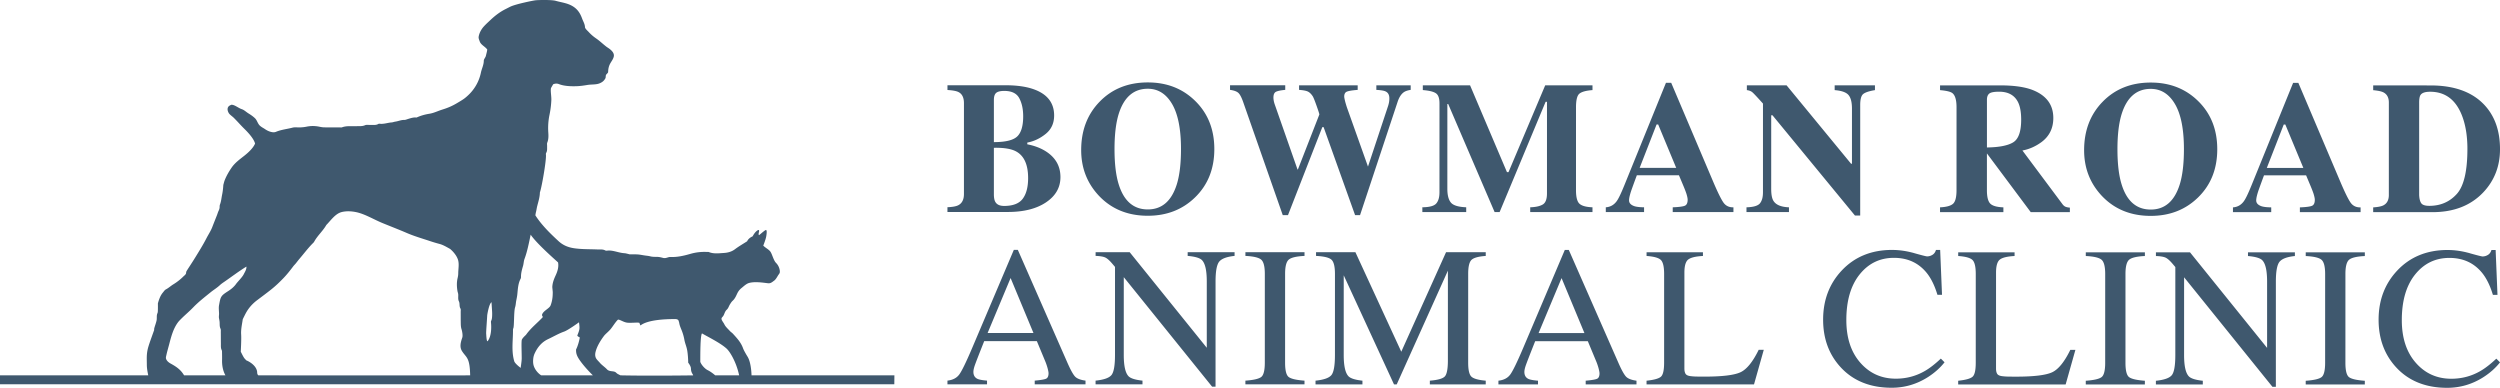
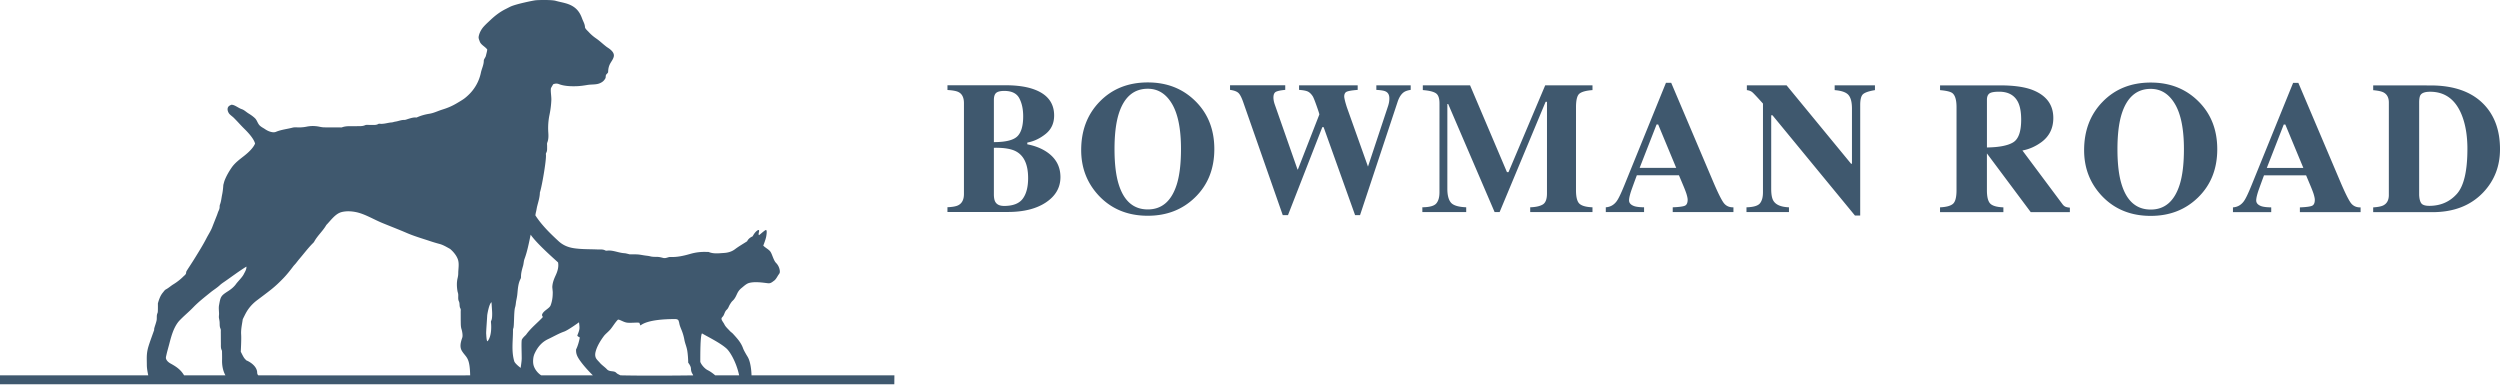
<svg xmlns="http://www.w3.org/2000/svg" id="Layer_2" viewBox="0 0 432.576 67.105">
  <defs>
    <style>.cls-1{fill:#3f586e}</style>
  </defs>
  <g id="Layer_2-2">
    <g>
      <g>
        <g>
          <path d="M163.938 35.854c.877-.032 1.505-.148 1.885-.348.644-.338.967-.982.967-1.933l.002-15.717c0-.944-.301-1.579-.903-1.904-.359-.199-1.009-.325-1.949-.378v-.824l10.029.001c1.933 0 3.538.222 4.816.666 2.408.835 3.612 2.356 3.612 4.564 0 1.342-.489 2.406-1.466 3.192-.977.787-2.036 1.286-3.177 1.497v.301c1.204.233 2.25.624 3.137 1.173 1.732 1.078 2.598 2.578 2.598 4.5 0 1.796-.83 3.25-2.488 4.364-1.659 1.114-3.866 1.671-6.623 1.671h-10.441v-.825zm8.286-.918c.264.465.771.697 1.521.697 1.531 0 2.606-.417 3.224-1.251.618-.834.927-2.023.927-3.565 0-2.303-.681-3.834-2.043-4.595-.824-.465-2.118-.682-3.882-.65v8.112c.009.57.094.988.252 1.252zm3.788-11.328c.687-.655 1.03-1.816 1.03-3.486 0-1.236-.224-2.276-.673-3.121-.449-.845-1.312-1.268-2.59-1.268-.676 0-1.146.114-1.41.341-.264.227-.396.636-.396 1.228v7.288c2.006 0 3.353-.327 4.039-.982zM206.773 17.433c2.228 2.166 3.342 4.954 3.342 8.366s-1.115 6.2-3.344 8.365c-2.176 2.113-4.896 3.168-8.16 3.168-3.465 0-6.29-1.157-8.476-3.471-2.038-2.176-3.057-4.806-3.057-7.891 0-3.401 1.068-6.195 3.202-8.381 2.155-2.218 4.933-3.327 8.334-3.326 3.274 0 5.994 1.057 8.159 3.17zm-3.156 14.481c.487-1.563.73-3.602.731-6.116 0-3.454-.515-6.057-1.546-7.811-1.031-1.753-2.43-2.63-4.196-2.631-2.454 0-4.136 1.463-5.046 4.388-.476 1.552-.714 3.57-.715 6.052 0 2.525.243 4.563.729 6.116.899 2.884 2.575 4.326 5.029 4.326 2.433 0 4.104-1.441 5.014-4.325zM222.386 14.758v.792c-.782.074-1.318.185-1.608.333-.291.148-.436.487-.436 1.015 0 .138.016.299.047.484.032.185.079.378.143.579l3.976 11.361h.067l3.709-9.506c.021-.053-.13-.537-.453-1.45-.323-.914-.549-1.477-.676-1.689-.243-.381-.51-.651-.8-.809-.291-.159-.816-.265-1.576-.318v-.792l10.141.001v.792c-.93.074-1.55.174-1.862.301-.312.127-.467.413-.467.857 0 .106.034.309.103.611.069.302.187.717.356 1.246l3.723 10.457h-.136l3.541-10.678c.063-.19.116-.394.159-.611.042-.217.063-.457.063-.722 0-.603-.227-1.005-.681-1.206-.275-.127-.798-.212-1.569-.254v-.792h5.942v.792c-.497.074-.882.201-1.157.381-.475.328-.845.894-1.109 1.698l-6.498 19.595h-.856l-5.448-15.233h-.222l-5.943 15.232h-.903l-6.858-19.597c-.296-.844-.592-1.381-.887-1.61-.296-.229-.755-.385-1.378-.469v-.792l9.554.001zM246.109 35.865c1.236-.01 2.038-.229 2.408-.657.37-.428.555-1.069.555-1.925l.002-15.416c0-.881-.211-1.461-.634-1.739-.423-.278-1.172-.459-2.25-.543v-.824l8.176.001 6.383 15.021h.269l6.35-15.019h8.181v.825c-1.099.084-1.849.286-2.25.606-.402.321-.602 1.106-.602 2.356l-.002 14.354c0 1.194.2 1.975.602 2.345.401.37 1.151.576 2.25.618v.824l-10.774-.001v-.824c.961-.032 1.685-.192 2.171-.483.486-.29.729-.927.729-1.909l.002-15.86h-.238l-7.956 19.075h-.87l-8.031-18.697h-.143l-.002 14.671c0 1.083.2 1.874.602 2.372.401.499 1.288.775 2.662.828v.824h-7.589v-.824zM277.851 35.869c.782-.053 1.41-.406 1.886-1.061.306-.412.745-1.32 1.315-2.725l7.211-17.76h.903l7.238 17.049c.813 1.912 1.42 3.145 1.822 3.7.401.554.972.821 1.711.8v.824l-10.505-.001v-.824c1.056-.042 1.751-.132 2.084-.269.333-.137.499-.486.499-1.046 0-.254-.085-.639-.253-1.157a20.877 20.877 0 00-.428-1.109l-.825-1.965h-7.285a217.152 217.152 0 00-.92 2.518c-.285.835-.428 1.442-.428 1.822 0 .465.311.803.935 1.014.37.116.924.18 1.664.19v.824h-6.623v-.824zm12.182-6.827l-3.12-7.51h-.272l-2.93 7.509h6.322zM302.194 35.872c1.204-.032 1.98-.261 2.329-.689.349-.428.523-1.059.523-1.893l.002-15.368c-.993-1.109-1.605-1.761-1.838-1.957-.232-.195-.549-.32-.951-.372v-.824h6.876l11.152 13.558h.158v-9.532c.001-1.098-.198-1.883-.597-2.353-.399-.47-1.198-.753-2.396-.848v-.824h6.971v.824c-1.014.168-1.693.394-2.036.677-.343.283-.515.918-.515 1.905l-.002 19.123h-.903l-14.273-17.351h-.222l-.002 12.722c0 .998.137 1.704.412 2.118.433.669 1.32 1.03 2.662 1.083v.824h-7.352v-.824zM335.685 35.876c1.098-.053 1.848-.258 2.25-.618.401-.359.602-1.141.602-2.345l.002-14.354c0-1.25-.237-2.065-.713-2.443-.317-.252-1.03-.426-2.139-.52v-.824l10.441.001c2.165 0 3.919.228 5.26.682 2.598.919 3.897 2.573 3.897 4.96 0 1.764-.681 3.153-2.042 4.167-1.04.76-2.141 1.246-3.303 1.457l6.894 9.238c.179.254.37.42.57.499.201.079.449.13.745.151v.776h-6.771l-7.568-10.141h-.013v6.353c0 1.141.189 1.909.569 2.305.38.396 1.141.616 2.281.658v.824l-10.964-.001v-.824zm12.669-11.255c.914-.565 1.371-1.872 1.371-3.921 0-1.257-.174-2.25-.522-2.979-.602-1.236-1.701-1.854-3.295-1.854-.866 0-1.434.108-1.703.325-.269.217-.404.573-.404 1.069v8.255c2.122-.031 3.64-.33 4.554-.895zM380.311 17.455c2.228 2.166 3.342 4.954 3.342 8.366s-1.115 6.2-3.344 8.365c-2.176 2.113-4.896 3.168-8.16 3.168-3.465 0-6.29-1.157-8.476-3.471-2.038-2.176-3.057-4.806-3.057-7.891 0-3.401 1.068-6.195 3.202-8.381 2.155-2.218 4.933-3.327 8.334-3.326 3.274 0 5.994 1.057 8.159 3.17zm-3.156 14.481c.487-1.563.73-3.602.731-6.116 0-3.454-.515-6.057-1.546-7.811-1.031-1.753-2.43-2.63-4.196-2.631-2.454 0-4.136 1.463-5.046 4.388-.476 1.552-.714 3.57-.715 6.052 0 2.525.243 4.563.729 6.116.899 2.884 2.575 4.326 5.029 4.326 2.433 0 4.104-1.441 5.014-4.325zM386.368 35.882c.782-.053 1.41-.406 1.886-1.061.306-.412.745-1.32 1.315-2.725l7.211-17.76h.903l7.238 17.049c.813 1.912 1.42 3.145 1.822 3.7.401.554.972.821 1.711.8v.824l-10.505-.001v-.824c1.056-.042 1.751-.132 2.084-.269.333-.137.499-.486.499-1.046 0-.254-.085-.639-.253-1.157a20.877 20.877 0 00-.428-1.109l-.825-1.965h-7.285a217.152 217.152 0 00-.92 2.518c-.285.835-.428 1.442-.428 1.822 0 .465.311.803.935 1.014.37.116.924.18 1.664.19v.824h-6.623v-.824zm12.182-6.827l-3.12-7.51h-.272l-2.93 7.509h6.322zM410.632 35.885c.813-.053 1.399-.169 1.759-.348.634-.327.951-.924.951-1.79l.002-16.002c0-.834-.301-1.415-.903-1.743-.348-.19-.951-.322-1.806-.396v-.824l9.918.001c4.003 0 7.056 1.068 9.157 3.202 1.911 1.944 2.867 4.553 2.867 7.827 0 2.937-.962 5.424-2.885 7.462-2.166 2.292-5.102 3.437-8.81 3.437h-10.251v-.825zm8.326-.712c.216.296.679.444 1.386.444 1.922 0 3.502-.678 4.738-2.035 1.236-1.357 1.854-3.963 1.855-7.819 0-2.292-.332-4.262-.997-5.91-1.077-2.651-2.894-3.977-5.45-3.978-.845 0-1.394.18-1.648.539-.169.232-.254.681-.254 1.347l-.002 15.971c.032.665.156 1.146.372 1.442z" class="cls-1" />
        </g>
        <g>
-           <path d="M163.938 66.499v-.641c.889-.1 1.555-.434 2-1.003.444-.568 1.206-2.124 2.286-4.666l7.202-16.96h.688l8.608 19.594c.574 1.298 1.032 2.101 1.375 2.408.343.308.92.517 1.73.629v.641l-8.789-.001v-.641c1.01-.09 1.661-.199 1.953-.327.292-.129.439-.445.439-.949 0-.168-.056-.464-.169-.89a9.793 9.793 0 00-.472-1.344l-1.383-3.325h-9.108c-.898 2.26-1.434 3.64-1.608 4.138-.175.498-.262.893-.262 1.184 0 .582.236.985.708 1.209.292.135.842.235 1.65.302v.641h-6.848zm14.885-8.875l-3.959-9.518-3.98 9.517h7.94zM189.57 65.861c1.429-.146 2.346-.469 2.751-.969.405-.5.608-1.661.608-3.482l.002-15.227-.472-.556c-.506-.596-.936-.964-1.291-1.104-.354-.141-.886-.222-1.595-.245v-.641h5.897l13.339 16.537V48.689c.002-1.889-.279-3.119-.842-3.689-.371-.369-1.192-.609-2.464-.721v-.641l8.117.001v.641c-1.316.135-2.194.455-2.633.962s-.658 1.665-.659 3.476l-.002 18.192h-.591l-15.287-18.953-.002 13.454c0 1.888.275 3.119.826 3.692.36.371 1.164.624 2.413.759v.641l-8.117-.001v-.641zM215.492 65.864c1.406-.1 2.317-.31 2.734-.629.416-.319.625-1.144.625-2.476l.002-15.373c0-1.271-.208-2.09-.624-2.455-.416-.366-1.328-.582-2.734-.65v-.641l10.226.001v.641c-1.407.067-2.318.284-2.734.649-.416.366-.625 1.184-.625 2.455l-.002 15.373c0 1.332.208 2.157.624 2.476.416.319 1.327.529 2.734.63v.641l-10.226-.001v-.641zM227.627 65.866c1.429-.146 2.346-.469 2.751-.969.405-.5.608-1.661.608-3.482l.002-14.029c0-1.248-.197-2.06-.59-2.437-.394-.377-1.288-.599-2.683-.666v-.641h6.814l7.935 17.216 7.746-17.214h6.869v.642c-1.283.09-2.109.323-2.481.699-.371.377-.557 1.178-.557 2.403l-.002 15.361c0 1.259.185 2.066.557 2.42.371.354 1.198.587 2.481.7v.641l-9.67-.001v-.641c1.395-.112 2.264-.362 2.607-.75.343-.388.515-1.312.515-2.774l.002-15.513-8.854 19.678h-.473l-8.697-18.87-.002 13.776c0 1.889.275 3.119.826 3.693.36.371 1.164.624 2.413.759v.641l-8.117-.001v-.641zM259.273 66.511v-.641c.889-.1 1.555-.434 2-1.003.444-.568 1.206-2.124 2.286-4.666l7.202-16.96h.688l8.608 19.594c.574 1.298 1.032 2.101 1.375 2.408.343.308.92.517 1.73.629v.641l-8.789-.001v-.641c1.01-.09 1.661-.199 1.953-.327.292-.129.439-.445.439-.949 0-.168-.056-.464-.169-.89a9.793 9.793 0 00-.472-1.344l-1.383-3.325h-9.108c-.898 2.26-1.434 3.64-1.608 4.138-.175.498-.262.893-.262 1.184 0 .582.236.986.708 1.209.292.135.842.235 1.65.303v.641h-6.848zm14.885-8.874l-3.959-9.518-3.98 9.517h7.94zM284.905 65.873c1.271-.134 2.095-.36 2.472-.679.377-.319.565-1.127.566-2.425l.002-15.373c0-1.226-.185-2.028-.557-2.405-.371-.377-1.198-.61-2.481-.701v-.641l9.754.001v.641c-1.272.067-2.124.276-2.557.624-.433.349-.65 1.097-.65 2.244l-.002 16.605c0 .383.065.683.194.903.129.219.414.357.853.414.259.034.532.056.819.068.287.011.825.017 1.613.017 3.075 0 5.153-.253 6.235-.759 1.081-.506 2.129-1.8 3.143-3.881h.879l-1.69 5.991-18.594-.002v-.641zM331.234 43.806c1.316.371 2.053.557 2.211.557.326 0 .635-.09.928-.27.292-.18.495-.461.608-.844h.726l.32 7.763h-.793c-.461-1.541-1.063-2.785-1.805-3.73-1.417-1.778-3.324-2.667-5.72-2.667-2.419 0-4.396.956-5.932 2.868-1.536 1.913-2.304 4.545-2.304 7.897 0 3.083.806 5.544 2.421 7.383 1.614 1.84 3.659 2.76 6.134 2.76 1.789 0 3.437-.427 4.945-1.282.866-.483 1.817-1.215 2.852-2.193l.641.641c-.765.968-1.716 1.817-2.852 2.548-1.935 1.237-4.033 1.856-6.295 1.856-3.713 0-6.66-1.188-8.842-3.562-2.014-2.194-3.02-4.933-3.02-8.219 0-3.364 1.064-6.187 3.191-8.471 2.239-2.396 5.153-3.594 8.742-3.593 1.249 0 2.531.186 3.847.557zM338.827 65.88c1.271-.134 2.095-.36 2.472-.68.377-.319.565-1.127.566-2.425l.002-15.373c0-1.226-.185-2.028-.557-2.405-.371-.377-1.198-.61-2.481-.701v-.641l9.754.001v.641c-1.272.067-2.124.276-2.557.624-.433.349-.65 1.097-.65 2.244l-.002 16.605c0 .383.065.684.194.903.129.219.414.357.853.414.259.034.532.057.819.068.287.011.825.017 1.613.017 3.075 0 5.153-.253 6.235-.759 1.081-.506 2.129-1.8 3.143-3.881h.879l-1.69 5.991-18.594-.002v-.641zM360.902 65.883c1.406-.101 2.317-.31 2.734-.629.416-.319.625-1.144.625-2.476l.002-15.373c0-1.271-.208-2.09-.624-2.456-.416-.365-1.328-.582-2.734-.65v-.641l10.226.001v.641c-1.407.067-2.318.284-2.734.649-.416.366-.625 1.184-.625 2.455l-.002 15.373c0 1.332.208 2.157.624 2.476.416.319 1.327.529 2.734.63v.641l-10.226-.001v-.641zM373.037 65.884c1.429-.146 2.346-.469 2.751-.969.405-.5.608-1.661.608-3.482l.002-15.227-.472-.557c-.506-.596-.936-.964-1.291-1.104s-.886-.222-1.595-.245v-.641h5.897l13.339 16.537V48.711c.002-1.889-.279-3.118-.842-3.689-.371-.369-1.192-.609-2.464-.721v-.641l8.117.001v.641c-1.316.135-2.194.455-2.633.962s-.658 1.665-.659 3.476l-.002 18.192h-.591l-15.287-18.953-.002 13.454c0 1.888.275 3.119.826 3.692.36.371 1.164.624 2.413.759v.641l-8.117-.001v-.641zM398.959 65.887c1.406-.101 2.317-.31 2.734-.629.416-.319.625-1.144.625-2.476l.002-15.373c0-1.271-.208-2.09-.624-2.455-.416-.366-1.328-.582-2.734-.65v-.641l10.226.001v.641c-1.407.067-2.318.284-2.734.649-.416.366-.625 1.184-.625 2.455l-.002 15.373c0 1.332.208 2.157.624 2.476.416.319 1.327.529 2.734.63v.641l-10.226-.001v-.641zM427.348 43.818c1.316.371 2.053.557 2.211.557.326 0 .635-.09.928-.27.292-.18.495-.461.608-.844h.726l.32 7.763h-.793c-.461-1.541-1.063-2.785-1.805-3.73-1.417-1.778-3.324-2.667-5.72-2.667-2.419 0-4.396.956-5.932 2.868s-2.304 4.545-2.304 7.897c0 3.083.806 5.544 2.421 7.383 1.614 1.84 3.659 2.76 6.134 2.76 1.789 0 3.437-.427 4.945-1.282.866-.484 1.817-1.215 2.852-2.194l.641.641c-.765.968-1.716 1.817-2.852 2.548-1.935 1.237-4.033 1.856-6.295 1.856-3.713 0-6.66-1.188-8.842-3.562-2.014-2.194-3.02-4.933-3.02-8.219 0-3.364 1.064-6.187 3.191-8.471 2.239-2.396 5.153-3.594 8.742-3.593 1.249 0 2.531.186 3.847.557z" class="cls-1" />
-         </g>
+           </g>
      </g>
      <path d="M44.136 24.844c-.221-.865-1.221-1.926-1.783-2.482-.885-.875-1.016-1.089-1.894-1.971-.25-.251-.701-.538-.87-.819-.317-.525-.297-1.085.2-1.329.21-.103.229-.147.482-.094.475.101 1.067.581 1.553.736.42.135.766.489 1.155.73.42.259.755.486 1.119.823.339.314.452.803.735 1.161.264.333.755.56.935.685.524.365.947.536 1.459.602.118.015.343 0 .53-.078.917-.382 1.907-.473 2.857-.721.401-.105.849-.025 1.275-.042a6.57 6.57 0 001.152-.126 5.405 5.405 0 012.212.005c.275.055.555.108.833.112.889.014 1.778.005 2.667.005.142 0 .299.037.424-.009.826-.304 1.682-.16 2.526-.198.49-.022.978.044 1.466-.168.272-.118.631-.029.95-.046.455-.024.928.082 1.354-.178a.342.342 0 01.208-.032c.718.097 1.395-.183 2.098-.228.207-.013.407-.108.614-.135.523-.068 1.01-.307 1.554-.297.235.004.475-.112.71-.182.475-.141.947-.296 1.429-.231.733-.342 1.47-.537 2.243-.661.583-.094 1.146-.336 1.706-.545.33-.123.668-.221.996-.334a10.605 10.605 0 001.913-.875c.426-.25.855-.498 1.261-.776.29-.198.557-.434.813-.675a7.354 7.354 0 002.194-3.909c.145-.688.494-1.319.499-2.051.002-.291.302-.56.367-.867.061-.285.226-.827.226-1.09-.427-.546-1.091-.784-1.305-1.406-.103-.298-.231-.535-.166-.862.073-.364.221-.777.519-1.235.353-.542.953-1.06 1.515-1.593.796-.754 1.665-1.42 2.657-1.908.255-.125.504-.261.759-.385.923-.45 3.75-1.024 4.316-1.107.449-.066 2.843-.119 3.535.08.67.193 1.522.327 2.181.572 1.264.47 1.951 1.228 2.404 2.491.176.491.48.939.502 1.501.01.247.445.625.633.826a7.17 7.17 0 001.191 1.05c.755.516 1.125.913 1.847 1.478.194.151.412.271.605.423.441.347.88.817.672 1.434-.283.844-.898 1.09-.944 2.532-.007.212-.284.324-.375.547-.069.169-.014.406-.097.555-.243.433-.518.673-1.012.875-.624.255-1.379.156-2.125.281-.653.109-1.249.194-1.883.213-.959.029-2.118-.009-3.029-.367-.298-.117-.624-.116-.991.035l-.382.66c-.012.141-.027.247-.028.353-.005.462.116 1.245.096 1.707a15.564 15.564 0 01-.311 2.522 11.288 11.288 0 00-.218 3.062c.041.593.062 1.201-.175 1.784-.075.185-.02.422-.027.635-.013.387.055.782-.163 1.144a.517.517 0 00-.042.311c.105.859-.711 5.606-1.046 6.537-.011.819-.27 1.59-.466 2.372-.094.375-.111.635-.209 1.008-.053.202-.078.41-.109.576 1.059 1.672 2.592 3.16 3.997 4.459.761.704 1.642 1.087 2.727 1.242 1.364.196 2.677.148 4.017.207.456.02.925-.066 1.358.173a.55.55 0 00.313.035c.651-.085 1.258.097 1.883.247.398.096.75.174 1.138.197.207.012.412.079.617.124.103.022.205.068.308.07.462.011.926-.016 1.386.02.453.036.9.143 1.352.197.28.034.552.067.831.138.37.094.771.076 1.16.084.391.008.727.109 1.065.19.444.106.834-.189 1.21-.172 1.184.054 2.322-.209 3.432-.53a8.756 8.756 0 012.821-.344c.142.006.299-.022.423.028.826.332 1.69.204 2.527.156.686-.039 1.376-.199 1.973-.652.644-.489 1.354-.891 2.104-1.375.165-.36.504-.659.95-.854.238-.439.511-.852.966-1.101.398-.02-.109.707.146.896.225-.152 1.124-.992 1.234-.891.096.088.138.337.013 1.085-.098.59-.486 1.52-.513 1.622.41.398.735.521 1.112.894.075.074.136.165.189.256.28.488.501 1.436.921 1.852.357.353.614.909.642 1.42.021.395-.134.429-.342.784-.169.288-.398.666-.608.82-.413.303-.641.534-1.123.476-.915-.111-2.254-.322-3.261-.043-.464.128-.924.574-1.272.855a2.598 2.598 0 00-.747.924c-.198.41-.397.928-.816 1.303-.179.161-.31.38-.443.586-.23.356-.276.684-.577.958-.343.312-.38.738-.604 1.082-.096.148-.259.262-.291.403-.069.3.334.713.49 1.05.187.405.605.765.959 1.156.137.152.382.312.52.464.734.809 1.389 1.494 1.767 2.559.105.296.572 1.111.741 1.374.684 1.062.709 3.265.709 3.265 7.929.006 24.723 0 24.723 0l-.016 1.55H0v-1.555h25.65c-.119-.568-.241-1.218-.242-1.803-.002-.604-.036-1.212.013-1.813.039-.486.14-.976.285-1.441.273-.873.599-1.73.971-2.787-.002.033-.021-.152.024-.32.118-.441.291-.869.389-1.314.09-.41-.035-.846.15-1.259.082-.184.072-.415.078-.625.011-.391.003-.782.003-1.087.21-.731.431-1.362.876-1.885.159-.187.302-.422.508-.53.475-.248.852-.613 1.311-.89a9.391 9.391 0 001.739-1.371c.127-.124.289-.226.404-.431.062-.11.018-.318.143-.516.476-.752.963-1.475 1.438-2.249.682-1.112 1.38-2.22 1.975-3.38.337-.656.757-1.27 1.022-1.965.263-.691.543-1.376.812-2.064.09-.229.152-.471.258-.692.109-.228.197-.451.195-.709-.001-.14.009-.289.058-.417.218-.563.253-1.14.379-1.746.122-.585.164-1.112.204-1.655.083-.287.14-.566.244-.826.301-.753.703-1.446 1.161-2.121.589-.867 1.412-1.456 2.208-2.084.67-.529 1.521-1.289 1.881-2.12zm.565 40.101c.323.008 36.505.027 36.651 0-.062-3.186-.681-3.031-1.409-4.193-.433-.69-.261-1.458.045-2.338.12-.345-.015-1.092-.129-1.447-.126-.39-.126-.765-.133-1.151-.01-.604-.004-1.209-.011-1.813-.002-.213.049-.468-.048-.629-.236-.393-.071-.848-.264-1.238-.198-.4-.073-.84-.122-1.259-.02-.173-.095-.338-.124-.511-.121-.738-.152-1.485.016-2.213.065-.28.115-.551.116-.833.002-.746.167-1.512 0-2.22-.177-.754-.824-1.544-1.411-2.029-.591-.322-1.198-.702-1.856-.87a28.209 28.209 0 01-1.813-.55c-1.271-.418-2.555-.794-3.788-1.325-1.39-.598-2.804-1.142-4.205-1.716-1.597-.654-3.103-1.61-4.657-1.917-.914-.181-1.733-.175-2.438 0-1.112.277-1.903 1.477-2.652 2.229-.594 1.048-1.537 1.843-2.113 2.906-.066.121-.181.218-.281.319-.798.806-1.513 1.767-2.249 2.624-.229.267-.437.552-.66.824-.135.164-.294.31-.421.48-.55.734-1.12 1.455-1.759 2.112-.64.66-1.301 1.295-2.027 1.873-.801.637-1.621 1.247-2.439 1.86-.837.627-1.512 1.378-2.002 2.297-.184.344-.351.696-.512 1.016-.13.903-.338 1.759-.28 2.656.058.879-.07 2.879-.06 2.978.168.32.331.677.537 1.005.13.208.326.374.435.495.294.095 1.65.772 1.844 1.895.037.213-.026.466.217.686zm74.377-2.195c0-.608-.065-1.537-.17-2.122-.13-.722-.36-1.137-.494-1.861a8.301 8.301 0 00-.466-1.616c-.185-.456-.384-.901-.429-1.349-.103-.082.042-.594-.702-.594-4.913 0-5.813 1.019-6.003 1.101-.085-.119-.095-.31-.207-.466-.509-.067-1.477.065-2.106-.015-.604-.077-1.234-.543-1.564-.527-.441.402-.904 1.196-1.285 1.651-.386.461-.886.825-1.164 1.196-.654.875-1.201 1.825-1.423 2.682-.09.35-.118.664 0 1.008.119.346.473.629.743.951.317.377.901.764 1.229 1.132.373.372.896.264 1.315.406.228.077.33.26.482.347.182.105.379.2.528.271 5.16.116 12.584.005 12.584.005-.114-.328-.372-.45-.396-1.223-.008-.25-.21-.642-.472-.976zm-80.071 2.195c-.477-.864-.606-1.826-.582-2.678.011-.391.002-.782-.007-1.173-.004-.176.014-.375-.06-.521-.172-.34-.133-.692-.137-1.044-.008-.711-.006-1.316-.014-2.027-.003-.212.032-.452-.053-.63-.18-.377-.126-.763-.155-1.149-.018-.243-.077-.484-.115-.726-.033-.208.024-.522.018-.731-.013-.497-.083-1.002-.004-1.443.277-1.551.314-1.635 1.602-2.468.518-.335.991-.72 1.333-1.202.333-.469 1.086-1.167 1.359-1.738.131-.274.496-.802.443-1.284-1.164.702-2.687 1.846-3.756 2.581-.29.2-.588.396-.843.636-.491.463-1.072.803-1.591 1.224-1.014.823-2.101 1.665-3.013 2.614-.69.718-1.408 1.302-2.11 2.008-.175.176-.355.351-.504.548-.831 1.093-1.197 2.498-1.533 3.791-.14.538-.367 1.303-.483 1.852-.049.232-.146.492-.059.725.15.402.523.655.826.82 1.04.569 1.743 1.094 2.285 2.017h7.153zm57.553-19.54c-.861-.785-3.763-3.345-4.739-4.801-.273 1.319-.603 2.979-1.053 4.166-.161.424-.147.826-.264 1.231-.175.606-.374 1.287-.354 1.934a.647.647 0 01-.074.304c-.434.838-.469 1.756-.561 2.667-.041.402-.119.759-.193 1.136s-.071.736-.196 1.137c-.231.739-.137 3.291-.306 3.627-.06.118-.056.276-.056.416-.003 1.773-.297 3.573.223 5.296.121.4 1.068 1.123 1.131 1.146-.062-.023.152-1.017.154-1.649.004-1.028-.077-2.44 0-3.134.038-.336.701-.889.744-.951.867-1.222 2.033-2.096 2.91-3.064-.064-.218-.183-.271-.124-.449.223-.668 1.261-1.029 1.471-1.58.376-.985.363-1.851.372-2.246.003-.144-.082-.841-.078-.94.032-.72.285-1.368.585-2.014.285-.615.568-1.429.407-2.235zm3.115 15.069c.292-.573.526-1.393.649-2.076-.112-.089-.485-.221-.418-.387.418-1.038.416-1.127.279-2.246-.126.093-1.901 1.373-2.567 1.608-.972.343-1.85.871-2.776 1.303-1.068.498-1.799 1.352-2.305 2.429a2.89 2.89 0 00-.239.731c-.07.441-.079.879 0 1.255.147.704.719 1.469 1.349 1.854.083.009 6.314.004 8.938 0 0 0-1.631-1.578-2.462-2.908-.465-.743-.447-1.18-.447-1.564zm25.993-.205c-1.067-.939-2.894-1.834-4.2-2.58-.296.316-.296 3.483-.296 4.924.187.522.78 1.184 1.269 1.429.479.24.898.55 1.318.907h4.136a12.148 12.148 0 00-1.176-3.219c-.216-.395-.614-1.077-1.05-1.461zm-41.265-1.267c.641-.854.635-2.379.552-3.196-.01-.102-.013-.228.037-.31.176-.291.171-1.008.166-1.325-.005-.347-.095-1.465-.105-1.874-.425.207-.746 2.136-.752 2.277-.037.803-.211 2.932-.177 3.175.017.12.052 1.556.279 1.254z" class="cls-1" />
    </g>
  </g>
</svg>